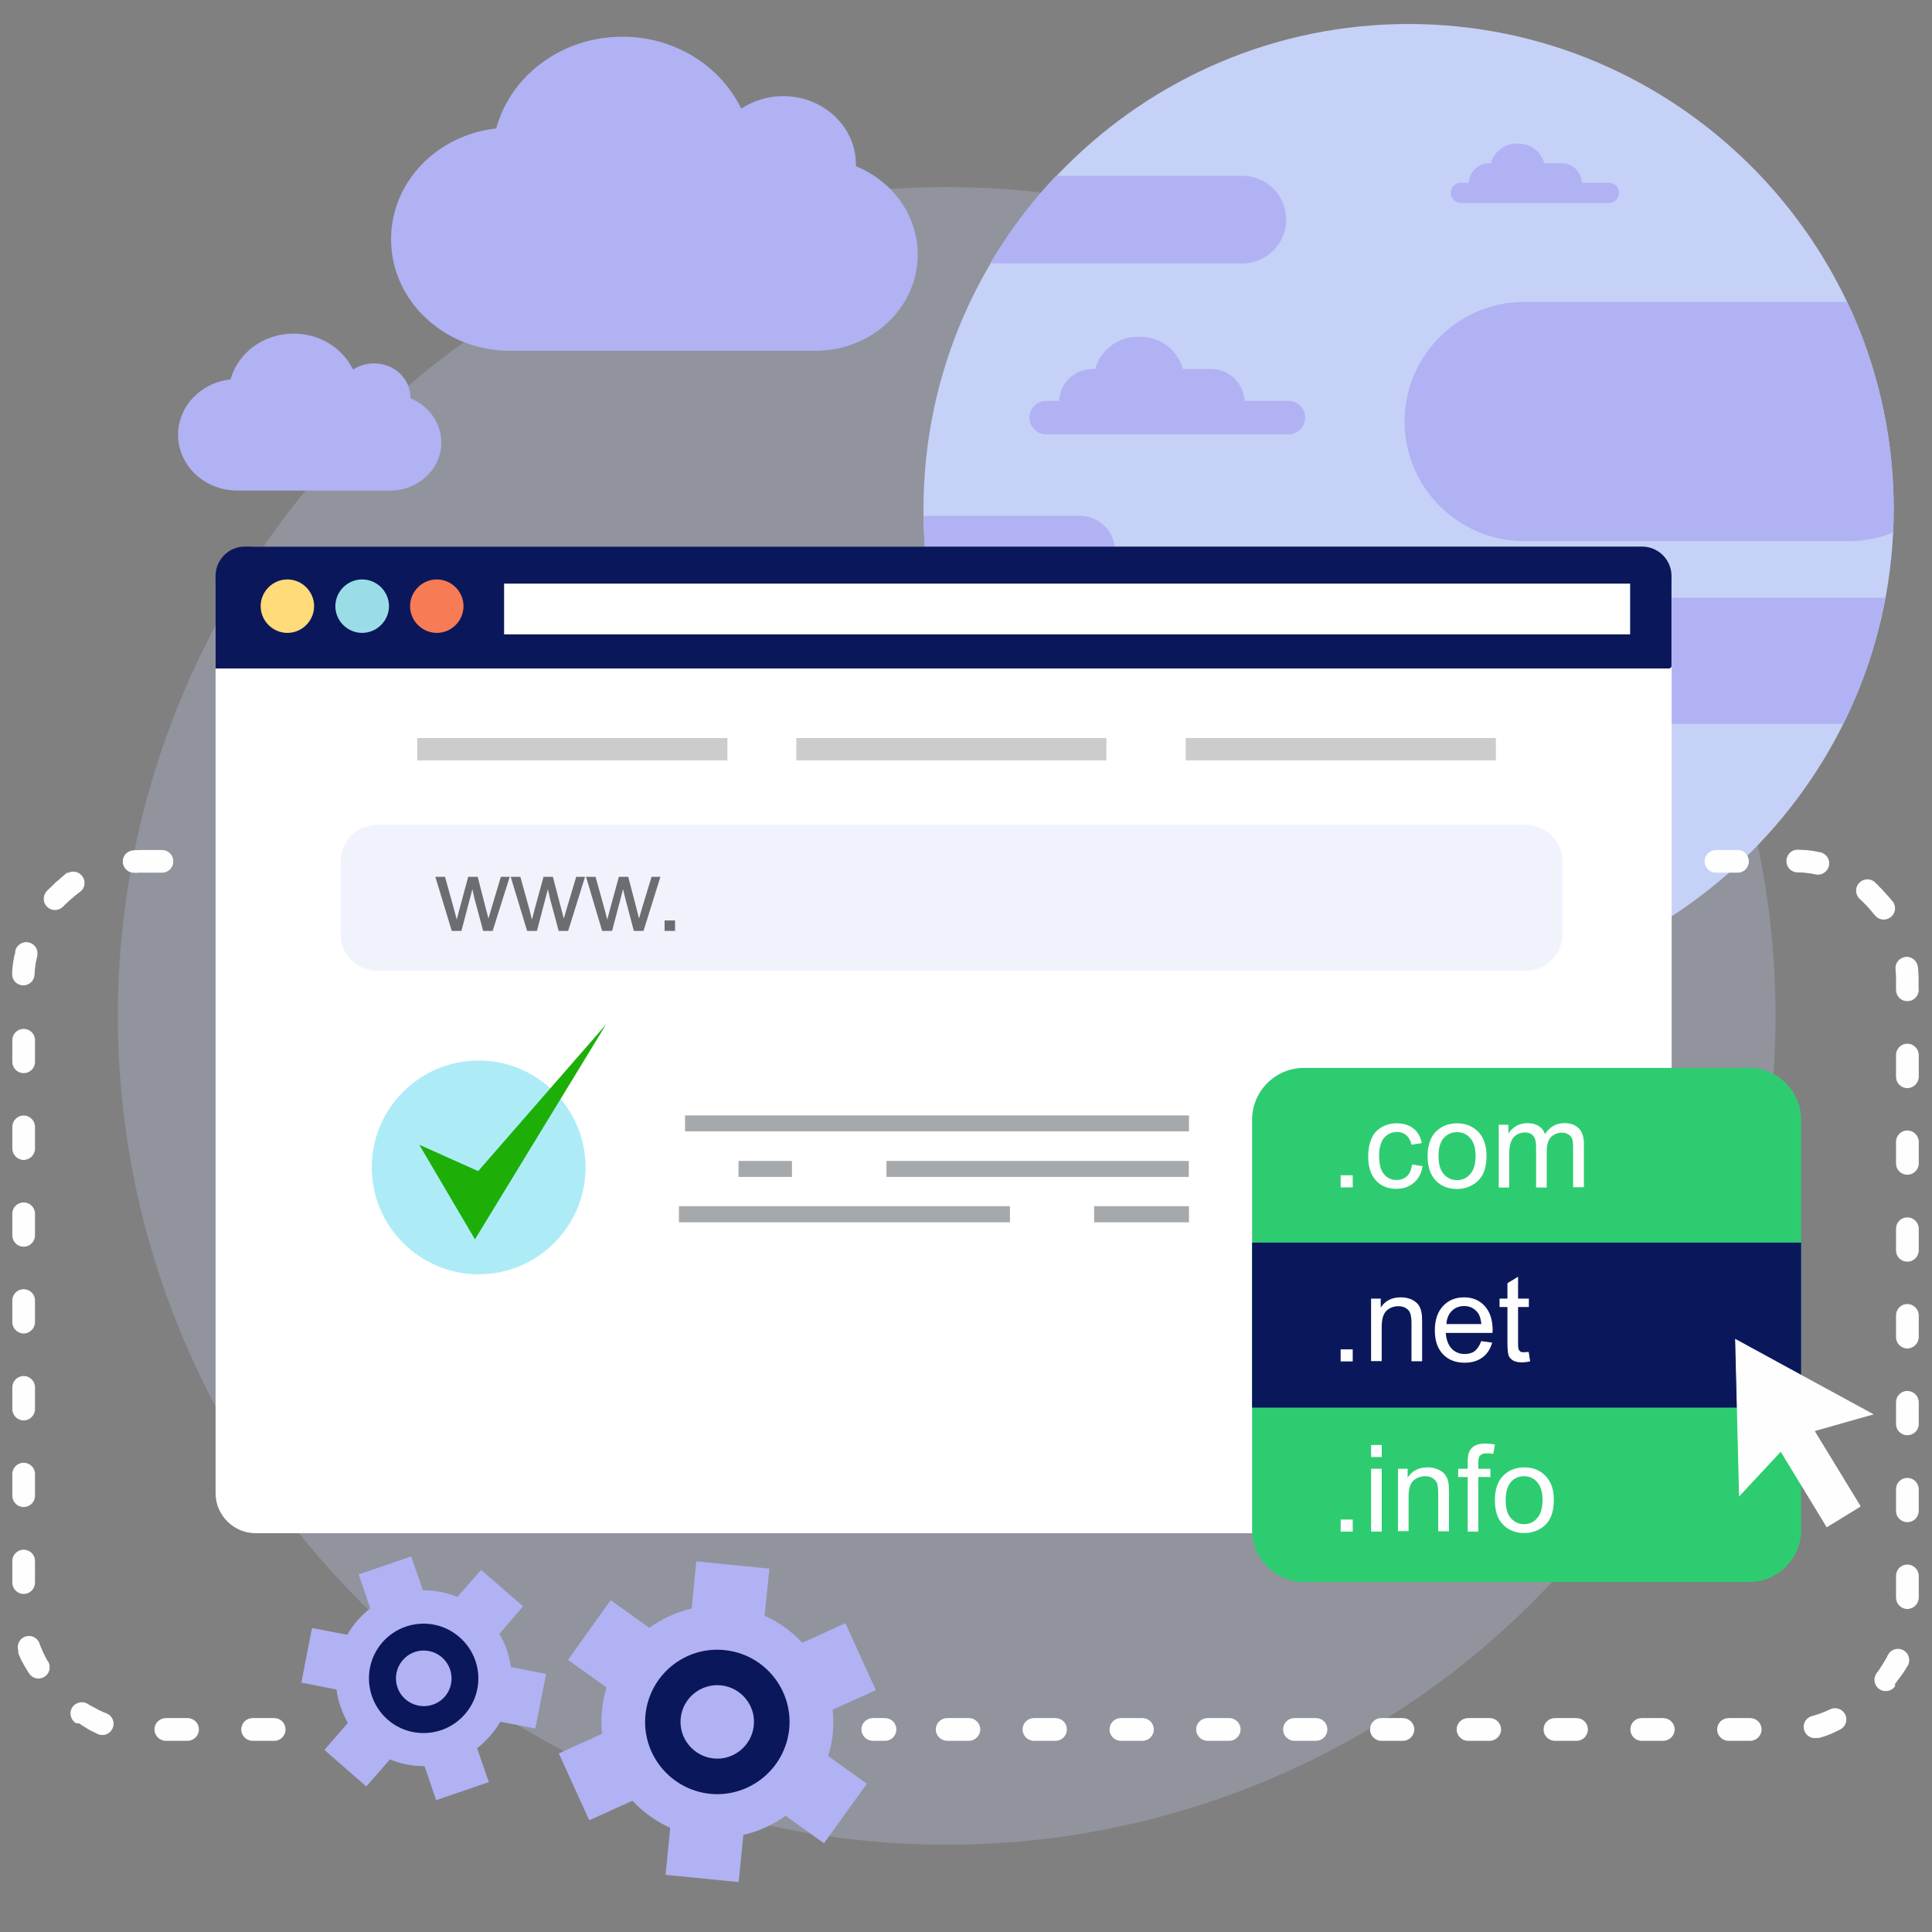
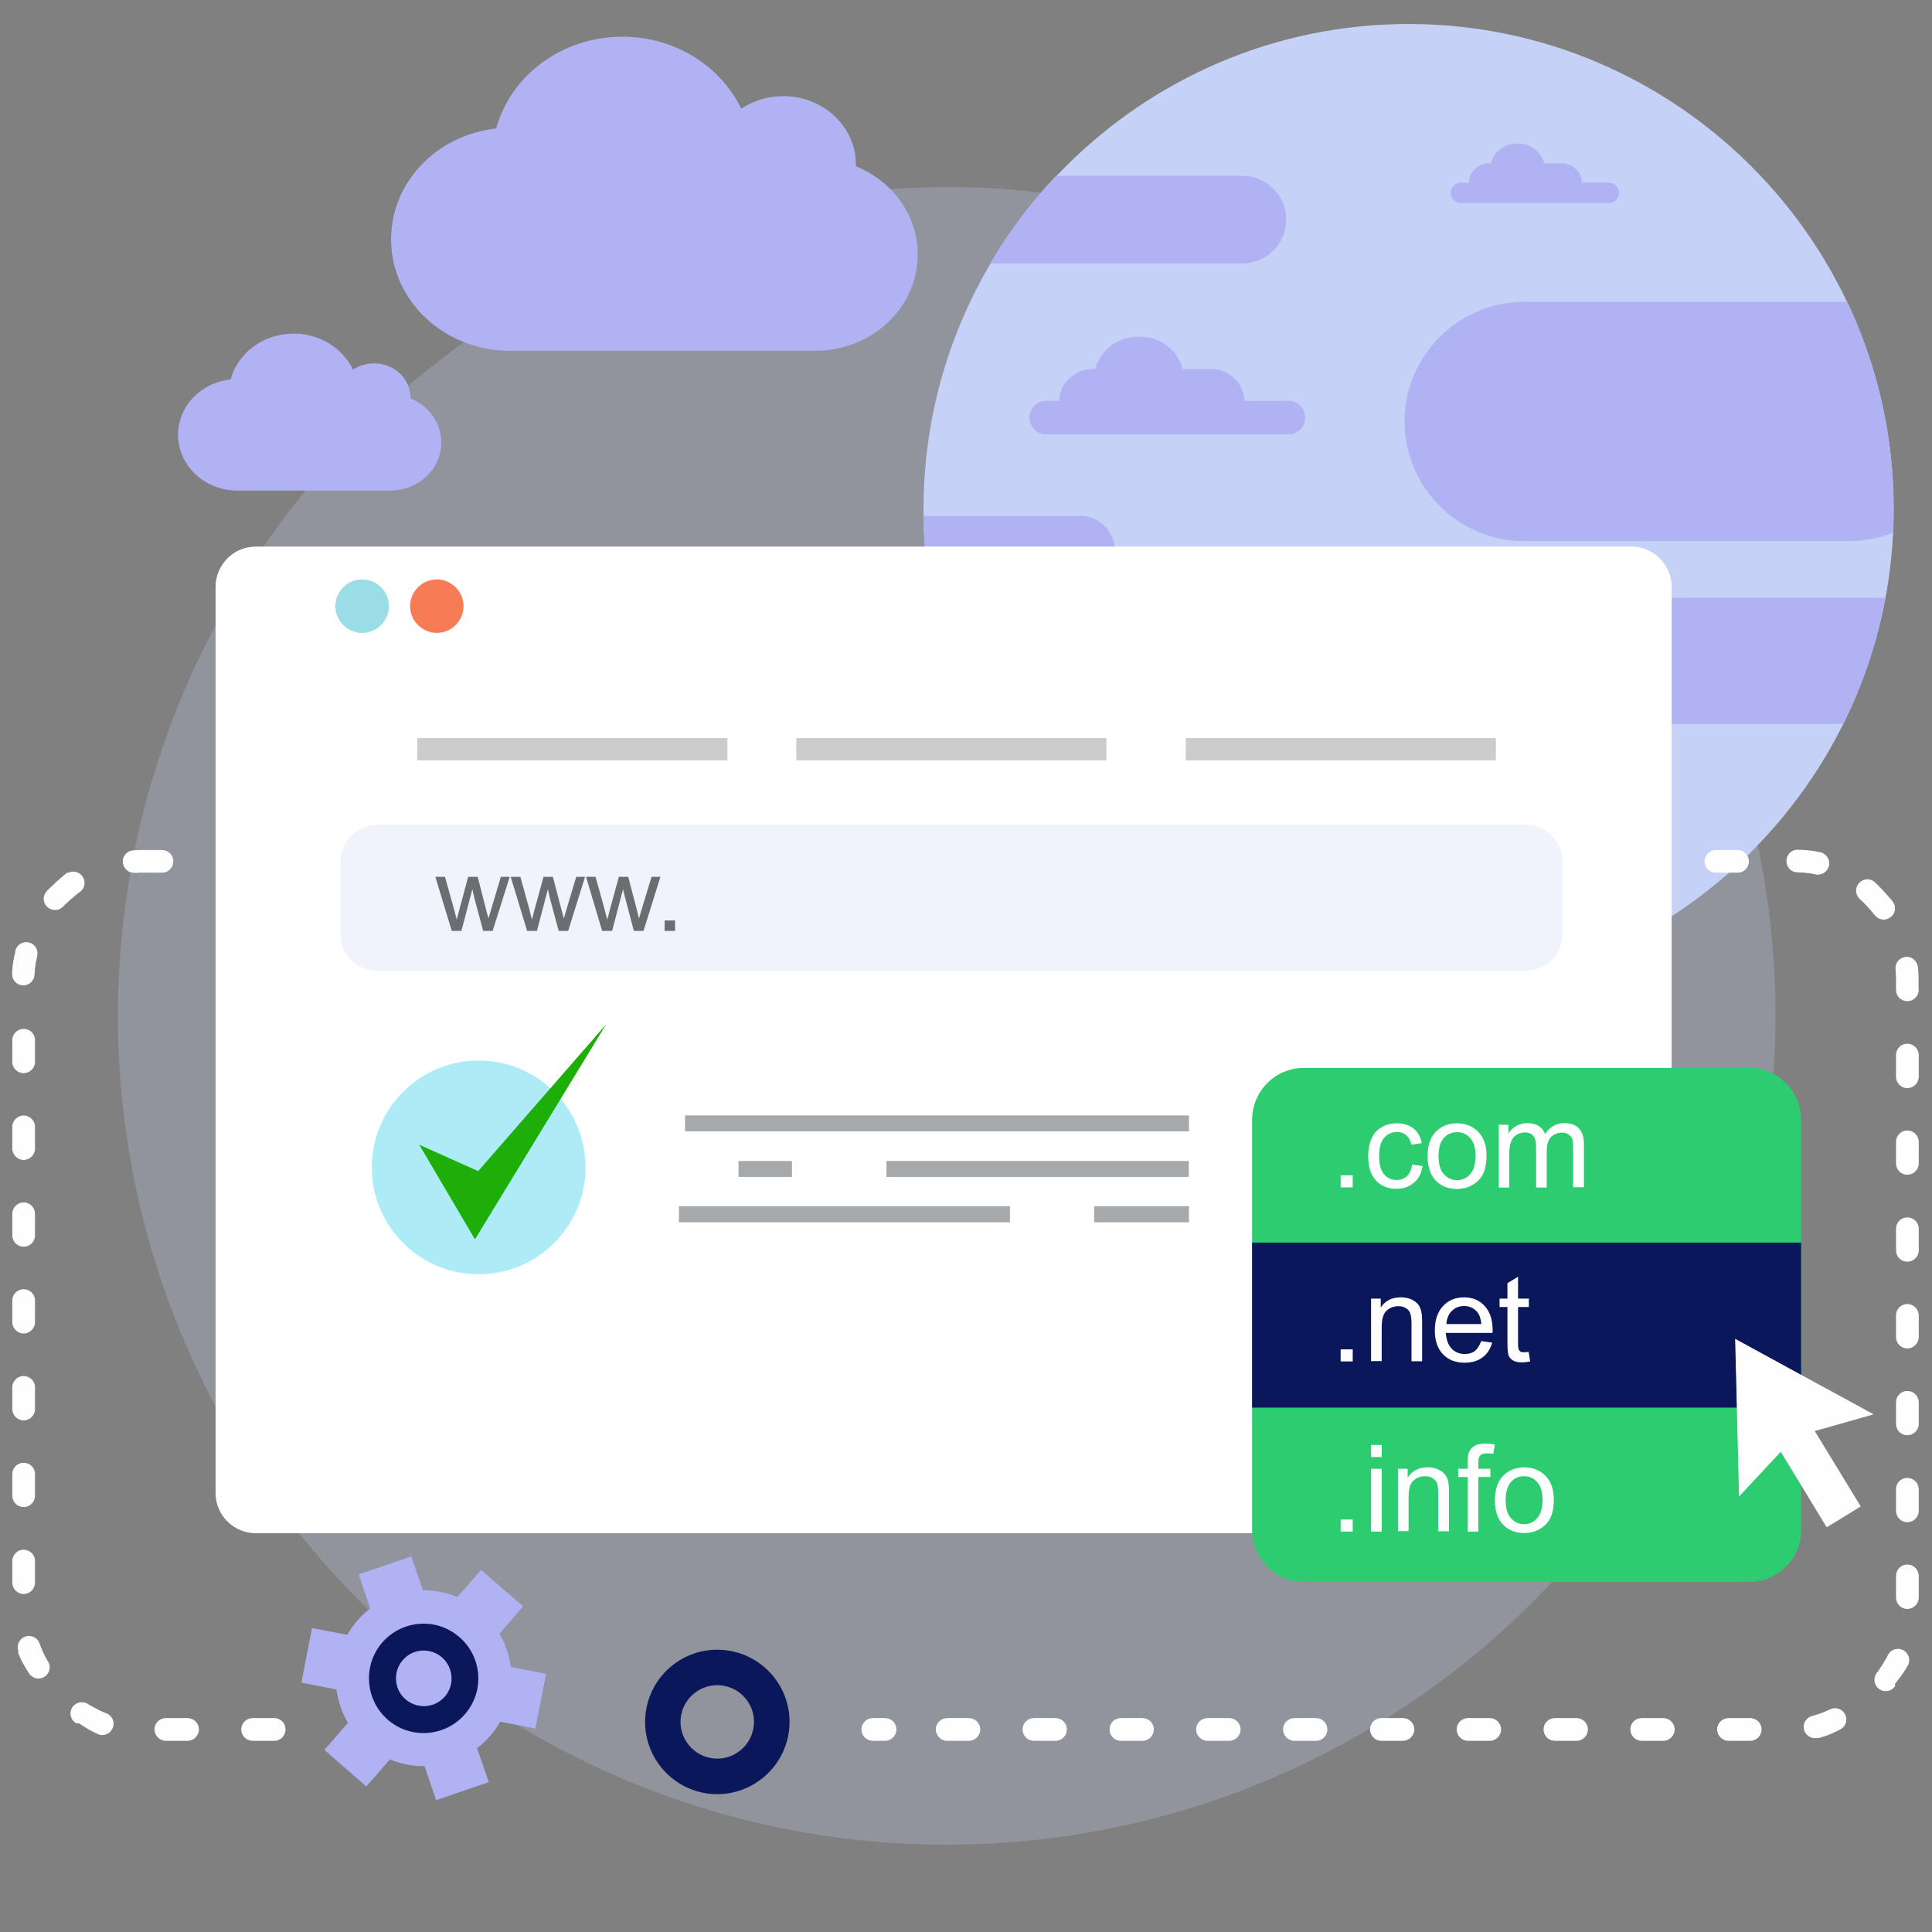
<svg xmlns="http://www.w3.org/2000/svg" version="1.1" id="Domain_Checker_2_" x="0" y="0" viewBox="0 0 1200 1200" xml:space="preserve">
  <rect x="0" y="0" width="1200" height="1200" fill="#808080" stroke="none" />
  <style>.st5{fill:#b1b2f3}.st5,.st6,.st7{fill-rule:evenodd;clip-rule:evenodd}.st6{fill:#fff}.st7{fill:#0a185b}</style>
  <g id="Background">
    <circle id="Background_2" cx="588" cy="631" r="514.8" opacity=".25" fill="#c6d1f7" />
  </g>
  <g id="Domain_Checker_1_">
    <path d="M874.9 617.5c165.9 0 301.3-135.4 301.3-301.3 0-166-135.4-301.3-301.3-301.3-166 0-301.3 135.4-301.3 301.3-.1 165.9 135.3 301.3 301.3 301.3z" fill-rule="evenodd" clip-rule="evenodd" fill="#c6d1f7" />
    <path class="st5" d="M1171 371.3c-5.1 27.6-13.9 53.9-26.1 78.3H905.2c-21.6 0-39.2-17.6-39.2-39.1 0-21.6 17.6-39.2 39.2-39.2H1171zm-23.6-183.8c18.4 39 28.8 82.6 28.8 128.7 0 4.9-.1 9.7-.4 14.6-8.5 3.5-17.9 5.3-27.6 5.3H946.7c-40.9 0-74.3-33.4-74.3-74.3s33.4-74.3 74.3-74.3h200.7zM593.5 424.4c-12.5-32.3-19.5-67.4-19.9-104h97.3c11.8 0 21.6 9.7 21.6 21.6 0 3.2-.7 6.1-1.9 8.9H746c20.3 0 36.8 16.6 36.8 36.8 0 20.3-16.6 36.8-36.8 36.8H593.5zM615 163.6c11.6-19.7 25.3-37.9 40.9-54.4h115.8c15 0 27.2 12.2 27.2 27.2 0 14.9-12.2 27.2-27.2 27.2H615z" />
    <path class="st6" d="M158.8 339.5h854.5c13.8 0 25 11.3 25 25v562.9c0 13.7-11.2 24.9-25 24.9H158.8c-13.7 0-24.9-11.2-24.9-24.9V364.5c0-13.7 11.2-25 24.9-25z" />
-     <path class="st7" d="M152 339.5h868c10 0 18.2 8.2 18.2 18.2v56c0 .8-.7 1.5-1.6 1.5H133.9v-57.5c0-10 8.1-18.2 18.1-18.2z" />
-     <path d="M178.5 393.1c9.1 0 16.6-7.5 16.6-16.6 0-9.1-7.5-16.6-16.6-16.6-9.1 0-16.6 7.5-16.6 16.6 0 9.1 7.5 16.6 16.6 16.6z" fill-rule="evenodd" clip-rule="evenodd" fill="#ffdb79" />
    <path d="M224.9 393.1c9.1 0 16.7-7.5 16.7-16.6 0-9.1-7.5-16.6-16.7-16.6-9.1 0-16.6 7.5-16.6 16.6 0 9.1 7.5 16.6 16.6 16.6z" fill-rule="evenodd" clip-rule="evenodd" fill="#9bdde7" />
    <path d="M271.3 393.1c9.1 0 16.6-7.5 16.6-16.6 0-9.1-7.5-16.6-16.6-16.6-9.1 0-16.6 7.5-16.6 16.6 0 9.1 7.5 16.6 16.6 16.6z" fill-rule="evenodd" clip-rule="evenodd" fill="#f77b55" />
    <path class="st6" d="M313.1 362.5h699.4V394H313.1z" />
    <g fill-rule="evenodd" clip-rule="evenodd">
      <path d="M234.4 512.3h713.3c12.5 0 22.8 10.3 22.8 22.8v45.1c0 12.5-10.3 22.8-22.8 22.8H234.4c-12.6 0-22.9-10.3-22.9-22.8v-45.1c0-12.6 10.3-22.8 22.9-22.8z" opacity=".25" fill="#c6d1f7" />
      <path d="M494.6 458.4h192.6v13.9H494.6zm-235.4 0h192.6v13.9H259.2zm477.3 0h192.6v13.9H736.5z" fill="#ccc" />
      <path d="M280.6 578.2l-10.2-33.6h6l5.4 19.4 1.9 7.2c.1-.4.6-2.6 1.8-6.9l5.3-19.7h5.9l5 19.5 1.7 6.4 1.9-6.5 5.8-19.4h5.5L306 578.2h-5.9l-5.4-20.1-1.3-5.8-6.8 25.9h-6zm46.8 0l-10.2-33.6h6l5.4 19.4 1.8 7.2c.1-.4.7-2.6 1.8-6.9l5.4-19.7h5.8l5.1 19.5 1.7 6.4 1.9-6.5 5.8-19.4h5.5l-10.5 33.6H347l-5.4-20.1-1.3-5.8-6.8 25.9h-6.1zm46.6 0l-10-33.6h5.9l5.4 19.4 1.9 7.2c.1-.4.7-2.6 1.8-6.9l5.4-19.7h5.8l5.1 19.5 1.6 6.4 1.9-6.5 5.9-19.4h5.5l-10.5 33.6h-6l-5.3-20.1-1.4-5.8-6.8 25.9H374zm38.8 0v-6.5h6.5v6.5h-6.5z" fill="#6c6d70" />
      <path d="M297.3 791.5c36.6 0 66.4-29.8 66.4-66.4 0-36.6-29.8-66.4-66.4-66.4-36.6 0-66.4 29.8-66.4 66.4 0 36.6 29.8 66.4 66.4 66.4z" fill="#adecf7" />
      <path fill="#1daf08" d="M260.4 711l34.6 58.8 81.5-133.6-79.5 91.2z" />
      <path d="M425.5 692.8h313v9.9h-313zm125.1 28.3h187.8v9.9H550.6zm-128.9 28.1h205.6v10H421.7zm257.9 0h58.9v10h-58.9zm-220.9-28.1h33.2v9.9h-33.2z" fill="#a6a9ab" />
    </g>
    <path d="M809.8 663.3h276.7c17.7 0 32.2 14.5 32.2 32.2v254.9c0 17.7-14.5 32.2-32.2 32.2H809.8c-17.6 0-32.1-14.5-32.1-32.2V695.5c0-17.7 14.4-32.2 32.1-32.2z" fill-rule="evenodd" clip-rule="evenodd" fill="#2ecc71" />
    <path class="st7" d="M777.7 771.8h341v102.5h-341z" />
    <path d="M935.2 931.8c0 5 1 8.7 3.2 11.1 2.2 2.5 4.9 3.8 8.2 3.8 3.2 0 6.1-1.2 8.2-3.8 2.2-2.5 3.3-6.2 3.3-11.3 0-4.8-1.1-8.5-3.3-11-2.2-2.5-4.9-3.7-8.2-3.7-3.3 0-6.1 1.2-8.2 3.7-2.1 2.5-3.2 6.2-3.2 11.2zm-6.7 0c0-7.2 2-12.5 6-16 3.3-2.9 7.5-4.4 12.3-4.4 5.4 0 9.7 1.8 13.2 5.3 3.3 3.5 5.1 8.3 5.1 14.6 0 5-.8 8.9-2.3 11.8-1.5 2.9-3.7 5.1-6.6 6.7-2.8 1.6-6 2.4-9.4 2.4-5.4 0-9.8-1.7-13.2-5.2-3.5-3.6-5.1-8.6-5.1-15.2zm-16.9 19.5v-33.9h-5.9v-5.1h5.9v-4.1c0-2.6.3-4.6.7-5.9.6-1.7 1.8-3.1 3.3-4.1 1.6-1 3.9-1.6 6.8-1.6 1.8 0 3.9.2 6.1.6l-1 5.8c-1.4-.2-2.7-.3-3.9-.3-2 0-3.4.4-4.2 1.3-.9.8-1.2 2.5-1.2 4.7v3.6h7.5v5.1h-7.5v33.9h-6.6zm-43.3 0v-39h6v5.5c2.8-4.3 6.9-6.4 12.4-6.4 2.4 0 4.5.4 6.5 1.3 1.9.8 3.4 1.9 4.4 3.3 1 1.3 1.7 3 2 4.8.3 1.2.4 3.3.4 6.4v23.9h-6.7v-23.7c0-2.7-.3-4.7-.7-6.1-.5-1.3-1.5-2.4-2.8-3.2-1.2-.8-2.8-1.2-4.6-1.2-2.8 0-5.2.9-7.3 2.7-2 1.8-3 5.2-3 10.2V951h-6.6zm-16.7 0v-39h6.6v39h-6.6zm0-46.3v-7.5h6.6v7.5h-6.6zm-18.9 46.3v-7.5h7.5v7.5h-7.5zm116.8-111.6l.9 5.9c-1.8.4-3.5.6-5 .6-2.4 0-4.2-.4-5.5-1.1-1.3-.8-2.3-1.8-2.8-3-.5-1.3-.8-3.9-.8-7.8v-22.5h-4.9v-5.2h4.9V797l6.6-4v13.6h6.7v5.2h-6.7v22.8c0 1.8.2 3.1.4 3.6.3.5.6 1 1.1 1.3.5.4 1.3.4 2.3.4.6 0 1.6-.1 2.8-.2zm-51.1-17.3h21.7c-.3-3.2-1.1-5.7-2.5-7.4-2.1-2.5-4.8-3.8-8.2-3.8-3.1 0-5.6 1-7.6 3-2.1 2-3.2 4.8-3.4 8.2zM920 833l6.8.9c-1.1 4-3.1 7.1-6 9.2-2.9 2.2-6.6 3.3-11.1 3.3-5.7 0-10.2-1.8-13.5-5.3-3.3-3.5-5-8.4-5-14.7 0-6.5 1.7-11.6 5.1-15.2 3.3-3.6 7.7-5.4 13.1-5.4 5.2 0 9.5 1.8 12.7 5.3 3.3 3.6 5 8.6 5 15 0 .3-.1 1-.1 1.8h-29c.3 4.2 1.5 7.5 3.7 9.8 2.1 2.2 4.8 3.3 8.1 3.3 2.5 0 4.5-.6 6.2-1.8 1.6-1.4 3-3.4 4-6.2zm-68.4 12.6v-39h6v5.5c2.8-4.2 6.9-6.3 12.4-6.3 2.4 0 4.5.4 6.5 1.2 1.9.9 3.4 2 4.4 3.3 1 1.4 1.7 3 2 4.9.3 1.2.4 3.3.4 6.4v23.9h-6.6v-23.7c0-2.7-.3-4.7-.8-6.1-.4-1.3-1.4-2.4-2.7-3.2-1.3-.8-2.8-1.2-4.6-1.2-2.8 0-5.3.9-7.3 2.7-2 1.8-3.1 5.1-3.1 10.1v21.3h-6.6zm-18.9 0v-7.5h7.5v7.5h-7.5zm98.2-108v-39h6v5.5c1.1-1.9 2.8-3.5 4.8-4.7 2-1.1 4.3-1.8 6.9-1.8 2.9 0 5.3.6 7.1 1.8 1.8 1.1 3.2 2.8 3.9 5 3.1-4.6 7.1-6.8 12.1-6.8 3.9 0 6.8 1.1 8.9 3.2 2.1 2.1 3.2 5.4 3.2 9.8v26.8h-6.7V713c0-2.6-.2-4.5-.6-5.7-.4-1.1-1.2-2-2.4-2.7-1.1-.8-2.5-1.1-3.9-1.1-2.7 0-5 1-6.8 2.7-1.8 1.8-2.7 4.8-2.7 8.8v22.6h-6.6v-25.3c0-3-.5-5.2-1.7-6.7-1.1-1.4-2.8-2.2-5.3-2.2-1.8 0-3.6.5-5.2 1.5s-2.7 2.4-3.4 4.3c-.7 1.8-1.1 4.6-1.1 8.2v20.2h-6.5zm-37.4-19.5c0 5 1.1 8.7 3.2 11.1 2.2 2.5 4.9 3.8 8.3 3.8 3.2 0 6.1-1.2 8.2-3.8 2.2-2.5 3.3-6.2 3.3-11.3 0-4.8-1.1-8.5-3.3-11-2.2-2.5-4.9-3.7-8.2-3.7-3.3 0-6.1 1.2-8.3 3.7-2.2 2.5-3.2 6.2-3.2 11.2zm-6.8 0c0-7.2 2-12.5 6-16 3.3-2.9 7.5-4.4 12.3-4.4 5.3 0 9.7 1.8 13.2 5.3 3.3 3.5 5.1 8.3 5.1 14.6 0 5-.8 8.9-2.3 11.8-1.5 2.9-3.7 5.1-6.6 6.7-2.9 1.6-6 2.4-9.4 2.4-5.4 0-9.8-1.7-13.2-5.2-3.4-3.6-5.1-8.6-5.1-15.2zm-9.6 5.2l6.5 1c-.7 4.4-2.5 7.9-5.4 10.3-2.9 2.5-6.5 3.8-10.8 3.8-5.3 0-9.6-1.7-12.8-5.2-3.2-3.5-4.8-8.5-4.8-14.9 0-4.2.7-7.9 2.1-11.1 1.3-3.2 3.5-5.5 6.3-7.1 2.8-1.6 6-2.4 9.3-2.4 4.2 0 7.7 1.1 10.4 3.2s4.4 5.2 5.2 9.1l-6.4 1c-.6-2.6-1.7-4.6-3.2-5.9-1.6-1.3-3.4-2-5.6-2-3.3 0-6.1 1.2-8.2 3.6-2 2.4-3.1 6.1-3.1 11.2 0 5.3 1 9 3 11.4 2 2.4 4.6 3.6 7.9 3.6 2.5 0 4.7-.8 6.5-2.4 1.5-1.5 2.6-3.9 3.1-7.2zm-44.4 14.3V730h7.5v7.5h-7.5z" fill="#fefefe" fill-rule="evenodd" clip-rule="evenodd" />
-     <path class="st5" d="M474.9 1003.6c8.9 4 16.9 9.7 23.4 16.8l26.8-12.2 18.9 41.6-26.8 12.1c.5 4.7.5 9.6.1 14.6-.5 4.9-1.5 9.7-2.9 14.2l24 17.2-26.6 37-23.9-17.1c-7.7 5.6-16.7 9.7-26.2 11.9l-2.9 29.3-45.4-4.5 2.9-29.2c-8.9-4-16.9-9.8-23.5-16.8l-26.8 12.1-18.9-41.5 26.8-12.2c-.4-4.7-.5-9.6 0-14.5.4-4.9 1.5-9.7 2.8-14.3l-23.9-17.1 26.5-37.1 24 17.2c7.8-5.7 16.8-9.8 26.3-12l2.9-29.3 45.4 4.5-3 29.3z" />
    <path class="st7" d="M447.7 1046.8c12.5 1.2 21.8 12.4 20.5 24.9-1.2 12.5-12.5 21.8-24.9 20.5-12.5-1.2-21.8-12.5-20.5-25 1.2-12.4 12.4-21.6 24.9-20.4zm2.2-21.9c24.7 2.4 42.7 24.4 40.3 49-2.5 24.6-24.4 42.6-49 40.3-24.7-2.5-42.7-24.4-40.3-49 2.4-24.7 24.4-42.8 49-40.3z" />
    <path class="st5" d="M310.2 1014.8c3.8 6.4 6.1 13.4 7.1 20.6l21.9 4.3-6.7 33.9-21.8-4.2c-1.8 3.2-3.9 6.1-6.4 8.9-2.5 2.8-5.1 5.4-8 7.5l7.3 21.1-32.7 11.2-7.2-21.1c-7.3 0-14.6-1.3-21.5-4.2l-14.7 16.8-26-22.7 14.6-16.8c-3.8-6.5-6.1-13.5-7.1-20.7l-21.8-4.3 6.6-33.9 21.9 4.2c1.8-3.1 3.9-6.1 6.3-8.9 2.5-2.8 5.2-5.4 8-7.5l-7.2-21.1 32.6-11.2 7.3 21.1c7.3-.1 14.6 1.3 21.4 4.1l14.7-16.8 26.1 22.6-14.7 17.1z" />
    <path class="st7" d="M274.5 1029.4c7.2 6.3 8 17.2 1.8 24.4-6.3 7.2-17.2 7.9-24.4 1.7-7.2-6.2-8-17.2-1.7-24.4 6.2-7.2 17.1-7.9 24.3-1.7zm10.9-12.5c14.2 12.3 15.7 33.8 3.3 47.9-12.3 14.1-33.8 15.6-47.9 3.3-14.1-12.4-15.6-33.8-3.3-48 12.4-14.1 33.8-15.6 47.9-3.2z" />
    <g fill="#fefefe" stroke="#fefefe" stroke-width=".5" stroke-miterlimit="10">
      <path fill-rule="evenodd" clip-rule="evenodd" d="M1078 832l42.5 23.2 42.6 23.2-36.3 10.3 28.6 46.9-20.7 12.7-28.6-47-25.7 27.6-1.2-48.4z" />
      <path d="M83.6 541.8c-3.7.3-6.8-2.6-7.1-6.3-.2-3.7 2.6-6.9 6.4-7.1h.4l.5-.1h2.4l.5-.1h13.9c3.8 0 6.8 3.1 6.8 6.8 0 3.8-3 6.8-6.8 6.8H85.8l-.4.1h-1.8zm-42 1.1c3-2.2 7.2-1.5 9.4 1.6 2.2 3 1.5 7.2-1.6 9.4l-.2.1-.4.3-.4.3-.3.2-.3.3-.4.3-.3.3-.4.2-.3.3-.4.3-.3.3-.3.3-.3.3-.4.3-.3.2-.4.3-.3.3-.4.3-.3.3-.3.3-.4.3-.3.3-.3.4-.4.3-.3.3-.3.3-.4.3-.3.3-.3.3-.3.4-.3.3H39c-2.5 2.7-6.8 2.8-9.5.2-2.7-2.5-2.8-6.8-.2-9.5l.1-.2.4-.3.3-.3.4-.4.4-.4.4-.4.4-.3L33 550l.4-.4.4-.4.2-.2.3-.3.4-.4.4-.3.4-.4.4-.3.4-.3.4-.3.4-.4.3-.3.4-.4.4-.3.4-.4.4-.3.4-.3.4-.4.3-.3.4-.3.4-.3.4-.3.4-.4-.1.6zM9.7 590.8c.8-3.7 4.4-6 8.1-5.2 3.6.8 5.9 4.4 5.1 8.1v.1l-.1.4-.1.4-.1.4-.1.4-.1.4v.3l-.1.4-.1.4-.1.4-.1.4v.4l-.1.4-.1.4v.4l-.1.3v.4l-.1.4v.4l-.1.4v.4l-.1.4v.8l-.1.4v1.2l-.1.4v.4h0c-.1 3.8-3.2 6.7-6.9 6.6-3.7-.1-6.7-3.2-6.5-6.9v-1.5l.1-.5v-1l.1-.4v-.5l.1-.5v-.5l.1-.4v-.5l.1-.5.1-.4v-.5l.1-.5.1-.4.1-.5.1-.5v-.4l.1-.5.1-.4.1-.5.1-.4.1-.5.2-.5.1-.4.1-.5v-.9h0zM7.9 646c0-3.7 3.1-6.7 6.8-6.7 3.7 0 6.8 3 6.8 6.7v13.5c0 3.8-3.1 6.8-6.8 6.8-3.7 0-6.8-3-6.8-6.8V646zm0 53.9c0-3.7 3.1-6.8 6.8-6.8 3.7 0 6.8 3.1 6.8 6.8v13.5c0 3.7-3.1 6.8-6.8 6.8-3.7 0-6.8-3.1-6.8-6.8v-13.5zm0 54c0-3.8 3.1-6.8 6.8-6.8 3.7 0 6.8 3 6.8 6.8v13.4c0 3.8-3.1 6.8-6.8 6.8-3.7 0-6.8-3-6.8-6.8v-13.4zm0 53.8c0-3.7 3.1-6.7 6.8-6.7 3.7 0 6.8 3 6.8 6.7v13.5c0 3.7-3.1 6.8-6.8 6.8-3.7 0-6.8-3.1-6.8-6.8v-13.5zm0 54c0-3.7 3.1-6.8 6.8-6.8 3.7 0 6.8 3.1 6.8 6.8v13.5c0 3.7-3.1 6.8-6.8 6.8-3.7 0-6.8-3.1-6.8-6.8v-13.5zm0 53.9c0-3.8 3.1-6.8 6.8-6.8 3.7 0 6.8 3 6.8 6.8V929c0 3.8-3.1 6.8-6.8 6.8-3.7 0-6.8-3-6.8-6.8v-13.4zm0 53.9c0-3.7 3.1-6.7 6.8-6.7 3.7 0 6.8 3 6.8 6.7V983c0 3.7-3.1 6.8-6.8 6.8-3.7 0-6.8-3.1-6.8-6.8v-13.5zm3.7 55.7c-1.1-3.6.8-7.4 4.3-8.5 3.6-1.1 7.4.8 8.5 4.4l.1.4.2.3.1.4.1.4.2.3.1.4.2.4.2.4.1.4.2.4.2.4.1.3.2.4.2.4.1.4.2.3.2.4.2.4.2.3.1.4.2.3.2.4.2.4.2.4.2.3.2.4.2.4.2.4.3.3.2.3.1.2c1.8 3.3.5 7.4-2.7 9.1-3.3 1.8-7.4.5-9.1-2.7l-.2-.3-.3-.4-.2-.4-.3-.4-.2-.4-.3-.4-.2-.4-.2-.4-.3-.4-.2-.4-.2-.4-.3-.4-.2-.4-.2-.4-.2-.4-.2-.4-.3-.4-.2-.4-.2-.4-.2-.4-.2-.5-.2-.4-.2-.4-.1-.4-.2-.4-.2-.5-.2-.4-.2-.4-.2-.4-.1-.5v-1.4zm35.8 44.9c-3.2-1.8-4.3-6-2.5-9.2 1.9-3.2 6.1-4.3 9.3-2.5v.1l.4.2.4.2.3.2.4.3.4.2.4.2.4.2.4.2.3.2.4.2.4.2.4.2.4.2.3.2.4.2.4.2.4.2.3.2.4.2.4.2.4.2.4.1.4.2.3.2.4.2.4.1.4.2.4.2.4.1.4.2h.1c3.5 1.2 5.4 5.1 4.1 8.6-1.2 3.5-5.1 5.4-8.6 4.1l-.2-.1-.4-.2-.5-.2-.4-.2-.4-.2-.4-.2-.4-.2-.4-.2-.4-.2-.5-.2-.4-.2-.4-.2-.4-.3-.4-.2-.4-.2-.4-.2-.4-.3-.4-.2-.4-.3-.4-.2-.4-.3-.4-.2-.4-.2-.4-.3-.4-.3-.4-.2-.4-.3-.4-.3-.4-.2-.4-.3-1.9-.1h0zM103 1081c-3.7 0-6.8-3.1-6.8-6.8 0-3.8 3.1-6.8 6.8-6.8h13.5c3.7 0 6.8 3 6.8 6.8 0 3.7-3.1 6.8-6.8 6.8H103zm53.9 0c-3.8 0-6.8-3.1-6.8-6.8 0-3.8 3-6.8 6.8-6.8h13.5c3.7 0 6.7 3 6.7 6.8 0 3.7-3 6.8-6.7 6.8h-13.5zm385.2 0c-3.7 0-6.8-3.1-6.8-6.8 0-3.8 3.1-6.8 6.8-6.8h7.6c3.8 0 6.8 3 6.8 6.8 0 3.7-3 6.8-6.8 6.8h-7.6zm46.2 0c-3.7 0-6.8-3.1-6.8-6.8 0-3.8 3.1-6.8 6.8-6.8h13.5c3.7 0 6.8 3 6.8 6.8 0 3.7-3.1 6.8-6.8 6.8h-13.5zm53.9 0c-3.8 0-6.8-3.1-6.8-6.8 0-3.8 3-6.8 6.8-6.8h13.4c3.8 0 6.8 3 6.8 6.8 0 3.7-3 6.8-6.8 6.8h-13.4zm53.9 0c-3.7 0-6.7-3.1-6.7-6.8 0-3.8 3-6.8 6.7-6.8h13.5c3.8 0 6.8 3 6.8 6.8 0 3.7-3 6.8-6.8 6.8h-13.5zm53.9 0c-3.7 0-6.8-3.1-6.8-6.8 0-3.8 3.1-6.8 6.8-6.8h13.5c3.7 0 6.8 3 6.8 6.8 0 3.7-3.1 6.8-6.8 6.8H750zm54 0c-3.8 0-6.8-3.1-6.8-6.8 0-3.8 3-6.8 6.8-6.8h13.4c3.8 0 6.8 3 6.8 6.8 0 3.7-3 6.8-6.8 6.8H804zm53.9 0c-3.7 0-6.7-3.1-6.7-6.8 0-3.8 3-6.8 6.7-6.8h13.5c3.7 0 6.8 3 6.8 6.8 0 3.7-3.1 6.8-6.8 6.8h-13.5zm53.9 0c-3.7 0-6.8-3.1-6.8-6.8 0-3.8 3.1-6.8 6.8-6.8h13.5c3.7 0 6.8 3 6.8 6.8 0 3.7-3.1 6.8-6.8 6.8h-13.5zm54 0c-3.8 0-6.8-3.1-6.8-6.8 0-3.8 3-6.8 6.8-6.8h13.4c3.8 0 6.8 3 6.8 6.8 0 3.7-3 6.8-6.8 6.8h-13.4zm53.8 0c-3.7 0-6.7-3.1-6.7-6.8 0-3.8 3-6.8 6.7-6.8h13.5c3.7 0 6.8 3 6.8 6.8 0 3.7-3.1 6.8-6.8 6.8h-13.5zm54 0c-3.7 0-6.8-3.1-6.8-6.8 0-3.8 3.1-6.8 6.8-6.8h13.5c3.7 0 6.8 3 6.8 6.8 0 3.7-3.1 6.8-6.8 6.8h-13.5zm55.2-1.8c-3.7.8-7.3-1.5-8.1-5.2-.8-3.6 1.5-7.2 5.2-8h0l.4-.1.4-.1.4-.1.4-.2.3-.1.4-.1.4-.1.4-.1.4-.1.3-.2.4-.1.4-.1.4-.2.3-.1.4-.1.3-.2.4-.1.4-.2.3-.1.4-.2.4-.1.4-.2.3-.1.4-.2.4-.2.3-.1.4-.2.4-.2.4-.2.3-.1h0c3.4-1.5 7.4.1 8.9 3.5s-.1 7.4-3.5 8.9h-.1l-.4.2-.4.2-.4.2-.4.2-.4.2-.4.2-.5.2-.4.2-.4.2-.4.2-.5.2-.4.2-.4.2-.4.1-.5.2-.4.2-.4.1-.5.2-.4.2-.4.1-.5.2-.4.1-.4.2-.5.1-.4.1-.5.2-.4.1-.5.1-.4.2h-1.2 0zm48-31.9c-2.2 3-6.4 3.8-9.4 1.6-3.1-2.1-3.8-6.3-1.7-9.4l.2-.3.3-.3.3-.4.2-.3.3-.4.2-.3.3-.4.2-.4.3-.4.2-.4.2-.3.3-.4.2-.3.2-.4.3-.3.2-.4.2-.4.2-.4.3-.3.2-.4.2-.4.2-.4.2-.3.2-.3.3-.4.2-.4.2-.4.2-.3.2-.4.1-.4.2-.3c1.6-3.4 5.6-4.9 9-3.3 3.4 1.6 4.8 5.6 3.3 9l-.2.3-.3.4-.2.4-.3.4-.2.4-.2.4-.3.4-.2.4-.3.4-.3.4-.2.4-.3.4-.3.4-.2.4-.3.4-.3.3-.2.4-.3.4-.3.4-.3.4-.3.4-.3.4-.3.4-.3.4-.3.4-.3.4-.3.4-.3.4-.3.3-.3.4v1.6zm14.7-55c0 3.7-3.1 6.8-6.8 6.8-3.8 0-6.8-3.1-6.8-6.8v-13.5c0-3.7 3-6.8 6.8-6.8 3.7 0 6.8 3.1 6.8 6.8v13.5zm0-53.9c0 3.8-3.1 6.8-6.8 6.8-3.8 0-6.8-3-6.8-6.8V925c0-3.8 3-6.8 6.8-6.8 3.7 0 6.8 3 6.8 6.8v13.4zm0-53.9c0 3.7-3.1 6.7-6.8 6.7-3.8 0-6.8-3-6.8-6.7V871c0-3.8 3-6.8 6.8-6.8 3.7 0 6.8 3 6.8 6.8v13.5zm0-54c0 3.7-3.1 6.8-6.8 6.8-3.8 0-6.8-3.1-6.8-6.8V817c0-3.7 3-6.8 6.8-6.8 3.7 0 6.8 3.1 6.8 6.8v13.5zm0-53.9c0 3.8-3.1 6.8-6.8 6.8-3.8 0-6.8-3-6.8-6.8v-13.4c0-3.8 3-6.8 6.8-6.8 3.7 0 6.8 3 6.8 6.8v13.4zm0-53.9c0 3.7-3.1 6.7-6.8 6.7-3.8 0-6.8-3-6.8-6.7v-13.5c0-3.7 3-6.8 6.8-6.8 3.7 0 6.8 3.1 6.8 6.8v13.5zm0-53.9c0 3.7-3.1 6.8-6.8 6.8-3.8 0-6.8-3.1-6.8-6.8v-13.5c0-3.7 3-6.8 6.8-6.8 3.7 0 6.8 3.1 6.8 6.8v13.5zm0-54c0 3.8-3.1 6.8-6.8 6.8-3.8 0-6.8-3-6.8-6.8v-9l-.1-.4V604l-.1-.4v-.8l-.1-.4v-.4c-.4-3.8 2.4-7 6.1-7.4 3.7-.4 6.9 2.5 7.3 6.1l.1.4v.9l.1.5v.5l.1.5v1.9l.1.5v8.9zm-16.1-54.7c2.3 3 1.7 7.2-1.3 9.4-3 2.3-7.2 1.7-9.4-1.2l-.2-.2-.3-.3-.2-.3-.3-.4-.3-.3-.3-.4-.3-.3-.2-.3-.3-.4-.3-.3-.3-.3-.3-.4-.3-.3-.3-.4-.3-.3-.3-.3-.3-.4-.3-.3-.3-.3-.4-.4-.3-.3-.3-.3-.3-.3-.3-.4-.3-.3-.4-.3-.3-.3-.3-.3-.3-.3-.4-.3-.3-.4h-.1c-2.7-2.5-3-6.8-.4-9.6 2.5-2.7 6.8-3 9.5-.4l.2.1.3.4.4.4.4.4.4.3.3.4.4.4.3.4.3.3.4.3.4.4.4.4.3.4.4.3.3.4.3.4.4.4.4.4.3.4.4.4.3.4.3.3.4.4.3.4.3.3.4.4.3.4.4.4.3.4.3.4.4.4.3.4zm-45-30.5c3.7.7 6.1 4.2 5.4 7.9-.7 3.6-4.2 6.1-7.9 5.4h-.1l-.4-.1-.4-.1-.4-.1h-.4l-.3-.1-.4-.1-.4-.1h-.4l-.4-.1h-.4l-.4-.1h-.4l-.4-.1h-.4l-.4-.1h-.4l-.4-.1h-.8l-.3-.1h-1.5l-.4-.1h-1.6c-3.7 0-6.7-3-6.7-6.8 0-3.7 3-6.8 6.7-6.8h.5l.5.1h2.4l.5.1h.9l.5.1h.5l.5.1h.4l.5.1h.5l.4.1h.5l.5.1.4.1.5.1h.5l.4.1.5.1.5.1.4.1.5.1.4.1.7.1h0zm-51.1-1.4c3.7 0 6.7 3.1 6.7 6.8 0 3.8-3 6.8-6.7 6.8h-13.5c-3.7 0-6.8-3-6.8-6.8 0-3.7 3.1-6.8 6.8-6.8h13.5z" />
    </g>
    <path class="st5" d="M386.6 22.8c-37.7 0-69.5 24.2-78.4 57-36.8 4-65.3 33.3-65.3 68.8 0 38.3 33.1 69.3 73.9 69.3h189.5c35.2 0 63.7-26.8 63.7-59.8 0-24.6-15.8-45.7-38.5-54.9.1-.4.1-.8.1-1.2 0-23.3-20.2-42.3-45.1-42.3-9.7 0-18.7 2.9-26.1 7.8-12.8-26.4-41-44.7-73.8-44.7zM182.4 207.2c-18.9 0-34.7 12.1-39.2 28.5-18.4 1.9-32.6 16.6-32.6 34.4 0 19.1 16.5 34.6 36.9 34.6h94.8c17.5 0 31.8-13.3 31.8-29.8 0-12.4-7.9-22.9-19.2-27.5v-.6c0-11.7-10.1-21.1-22.5-21.1-4.8 0-9.4 1.4-13.1 3.9-6.4-13.2-20.5-22.4-36.9-22.4z" />
  </g>
  <path d="M999.3 113.5h-16.7c-.3-6.7-5.8-12.1-12.6-12.1h-10.8c-1.9-7-8.4-12.2-16-12.2H942c-7.7 0-14.1 5.2-16 12.2h-1.1c-6.8 0-12.3 5.4-12.6 12.1h-4.9c-3.5 0-6.3 2.8-6.3 6.3s2.8 6.3 6.3 6.3h91.9c3.5 0 6.3-2.8 6.3-6.3s-2.8-6.3-6.3-6.3zM800.3 249H773c-.5-11-9.6-19.8-20.7-19.8h-17.6c-3.2-11.5-13.7-20-26.3-20h-1.9c-12.5 0-23.1 8.5-26.3 20h-1.7c-11.1 0-20.2 8.8-20.7 19.8h-8c-5.7 0-10.4 4.6-10.4 10.4 0 5.7 4.6 10.4 10.4 10.4h150.5c5.7 0 10.4-4.6 10.4-10.4 0-5.8-4.6-10.4-10.4-10.4z" fill="#b1b2f3" />
</svg>